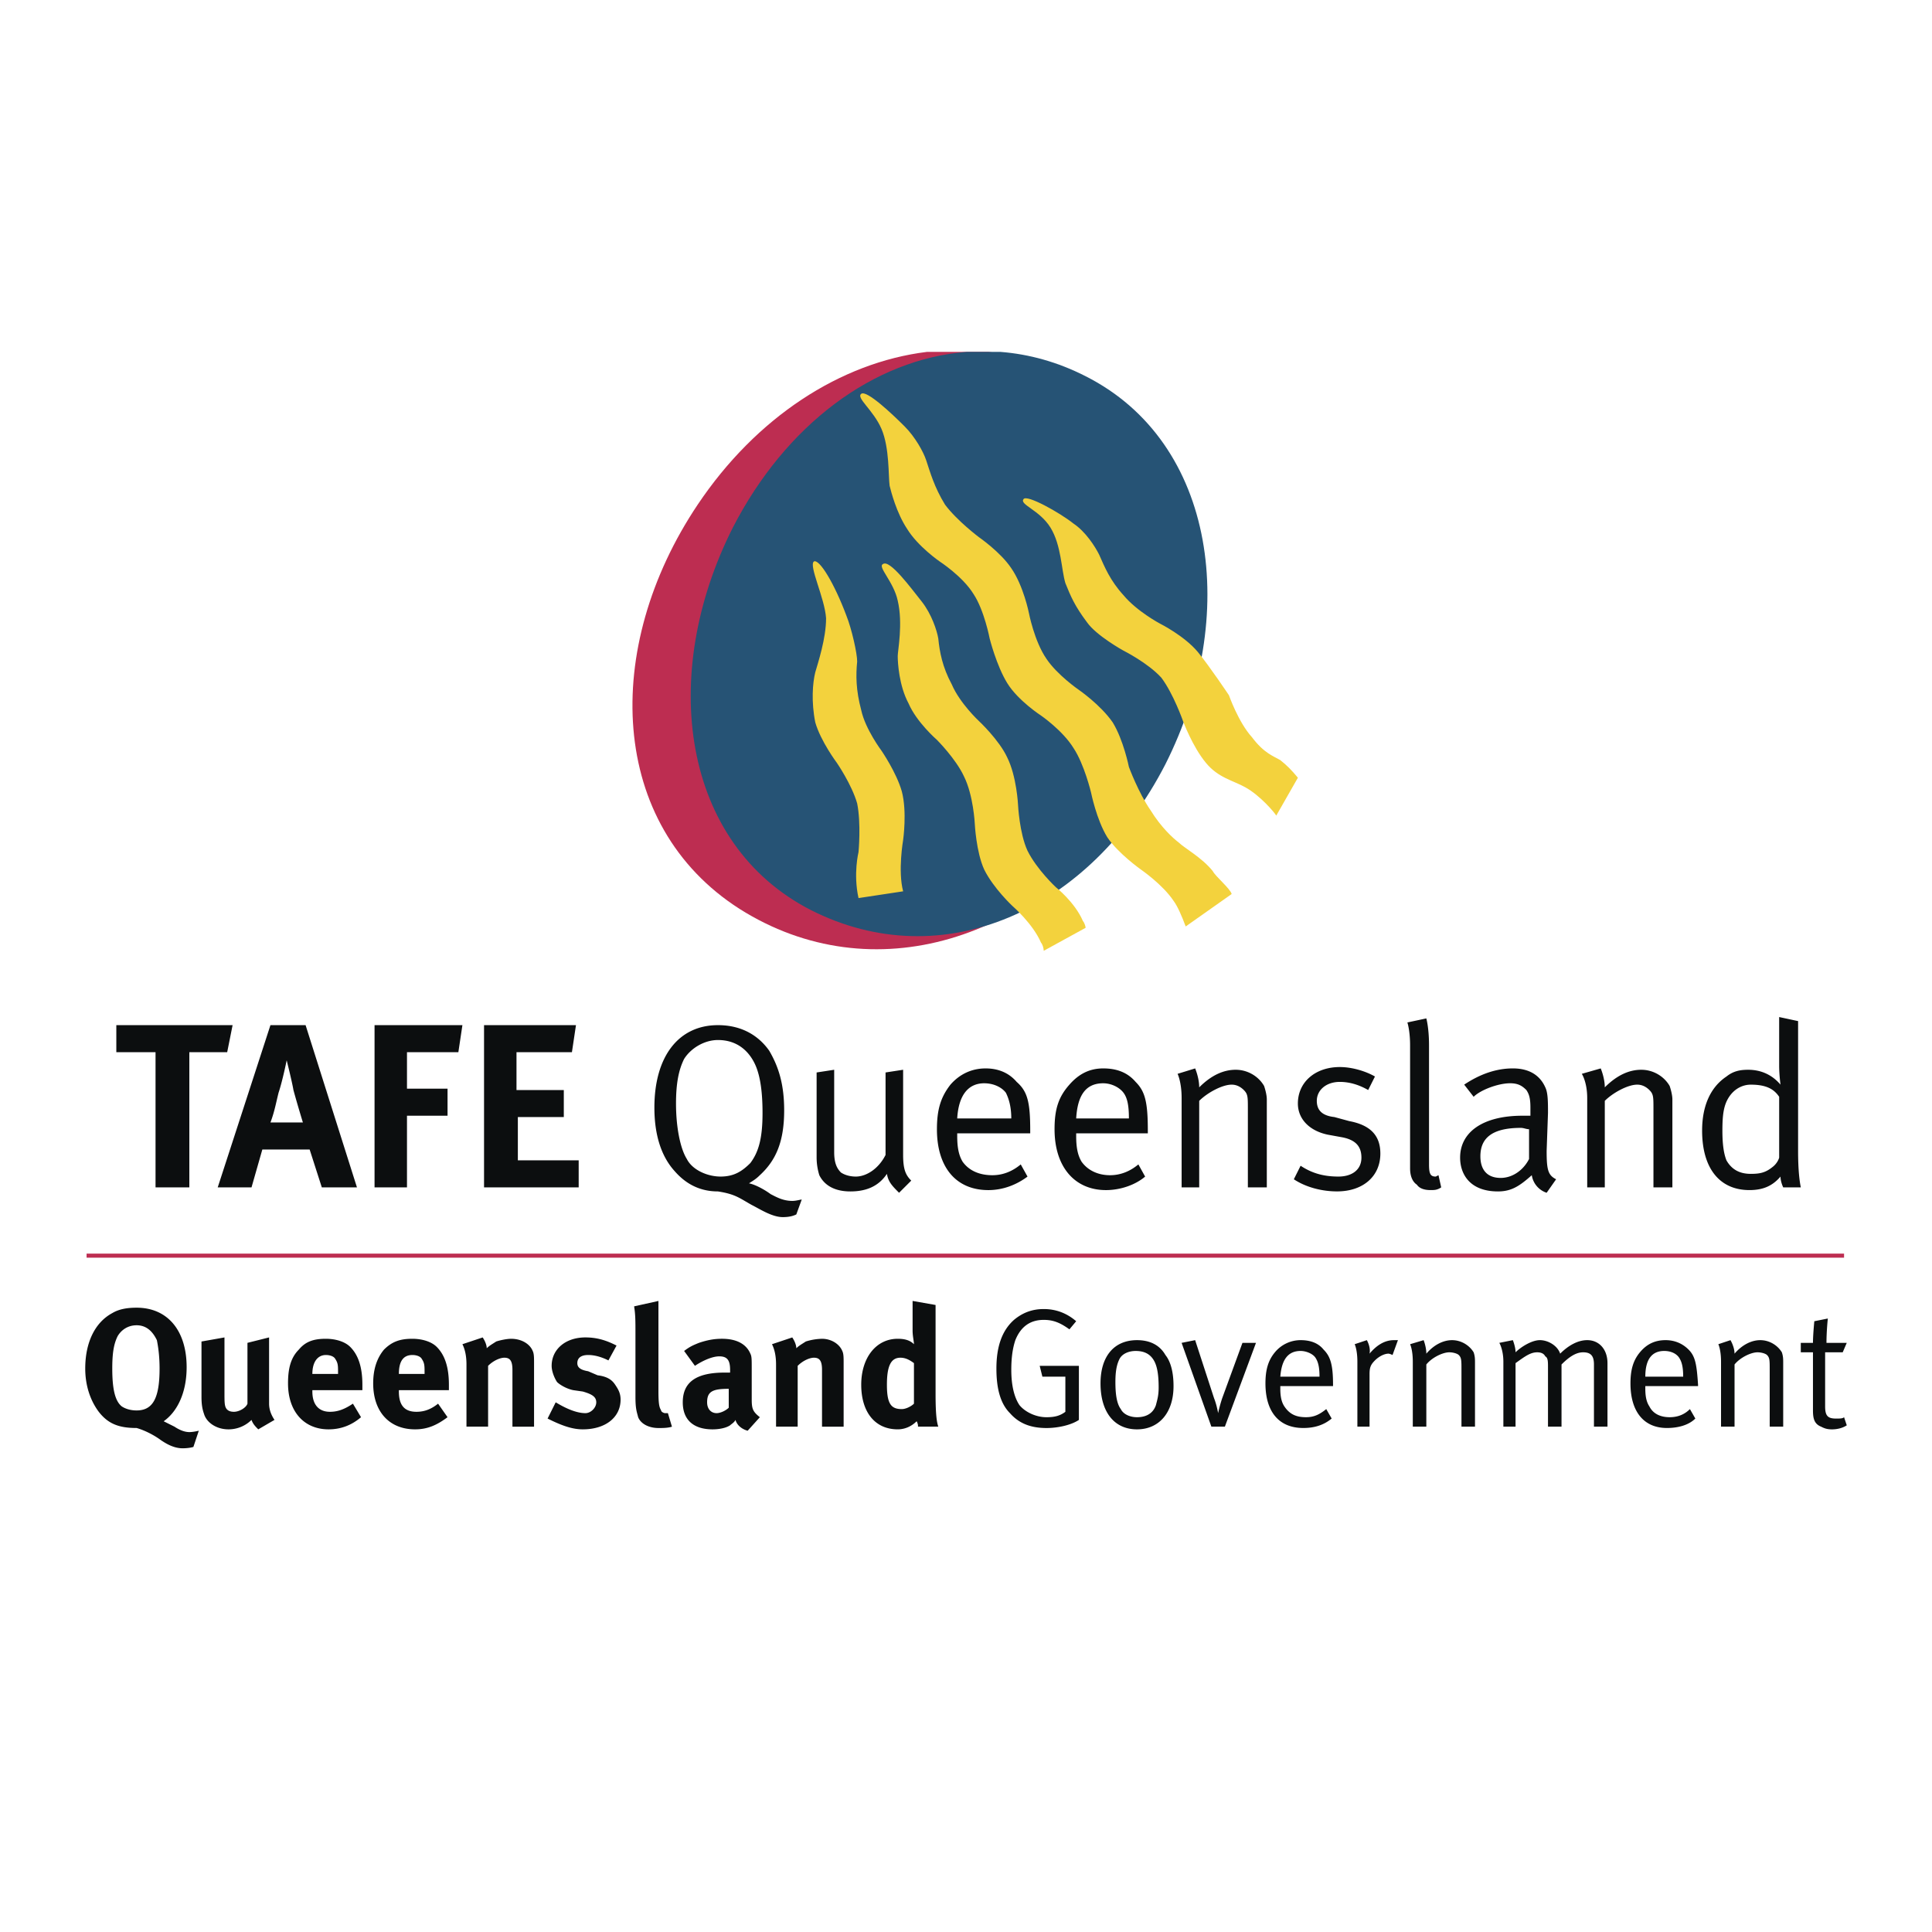
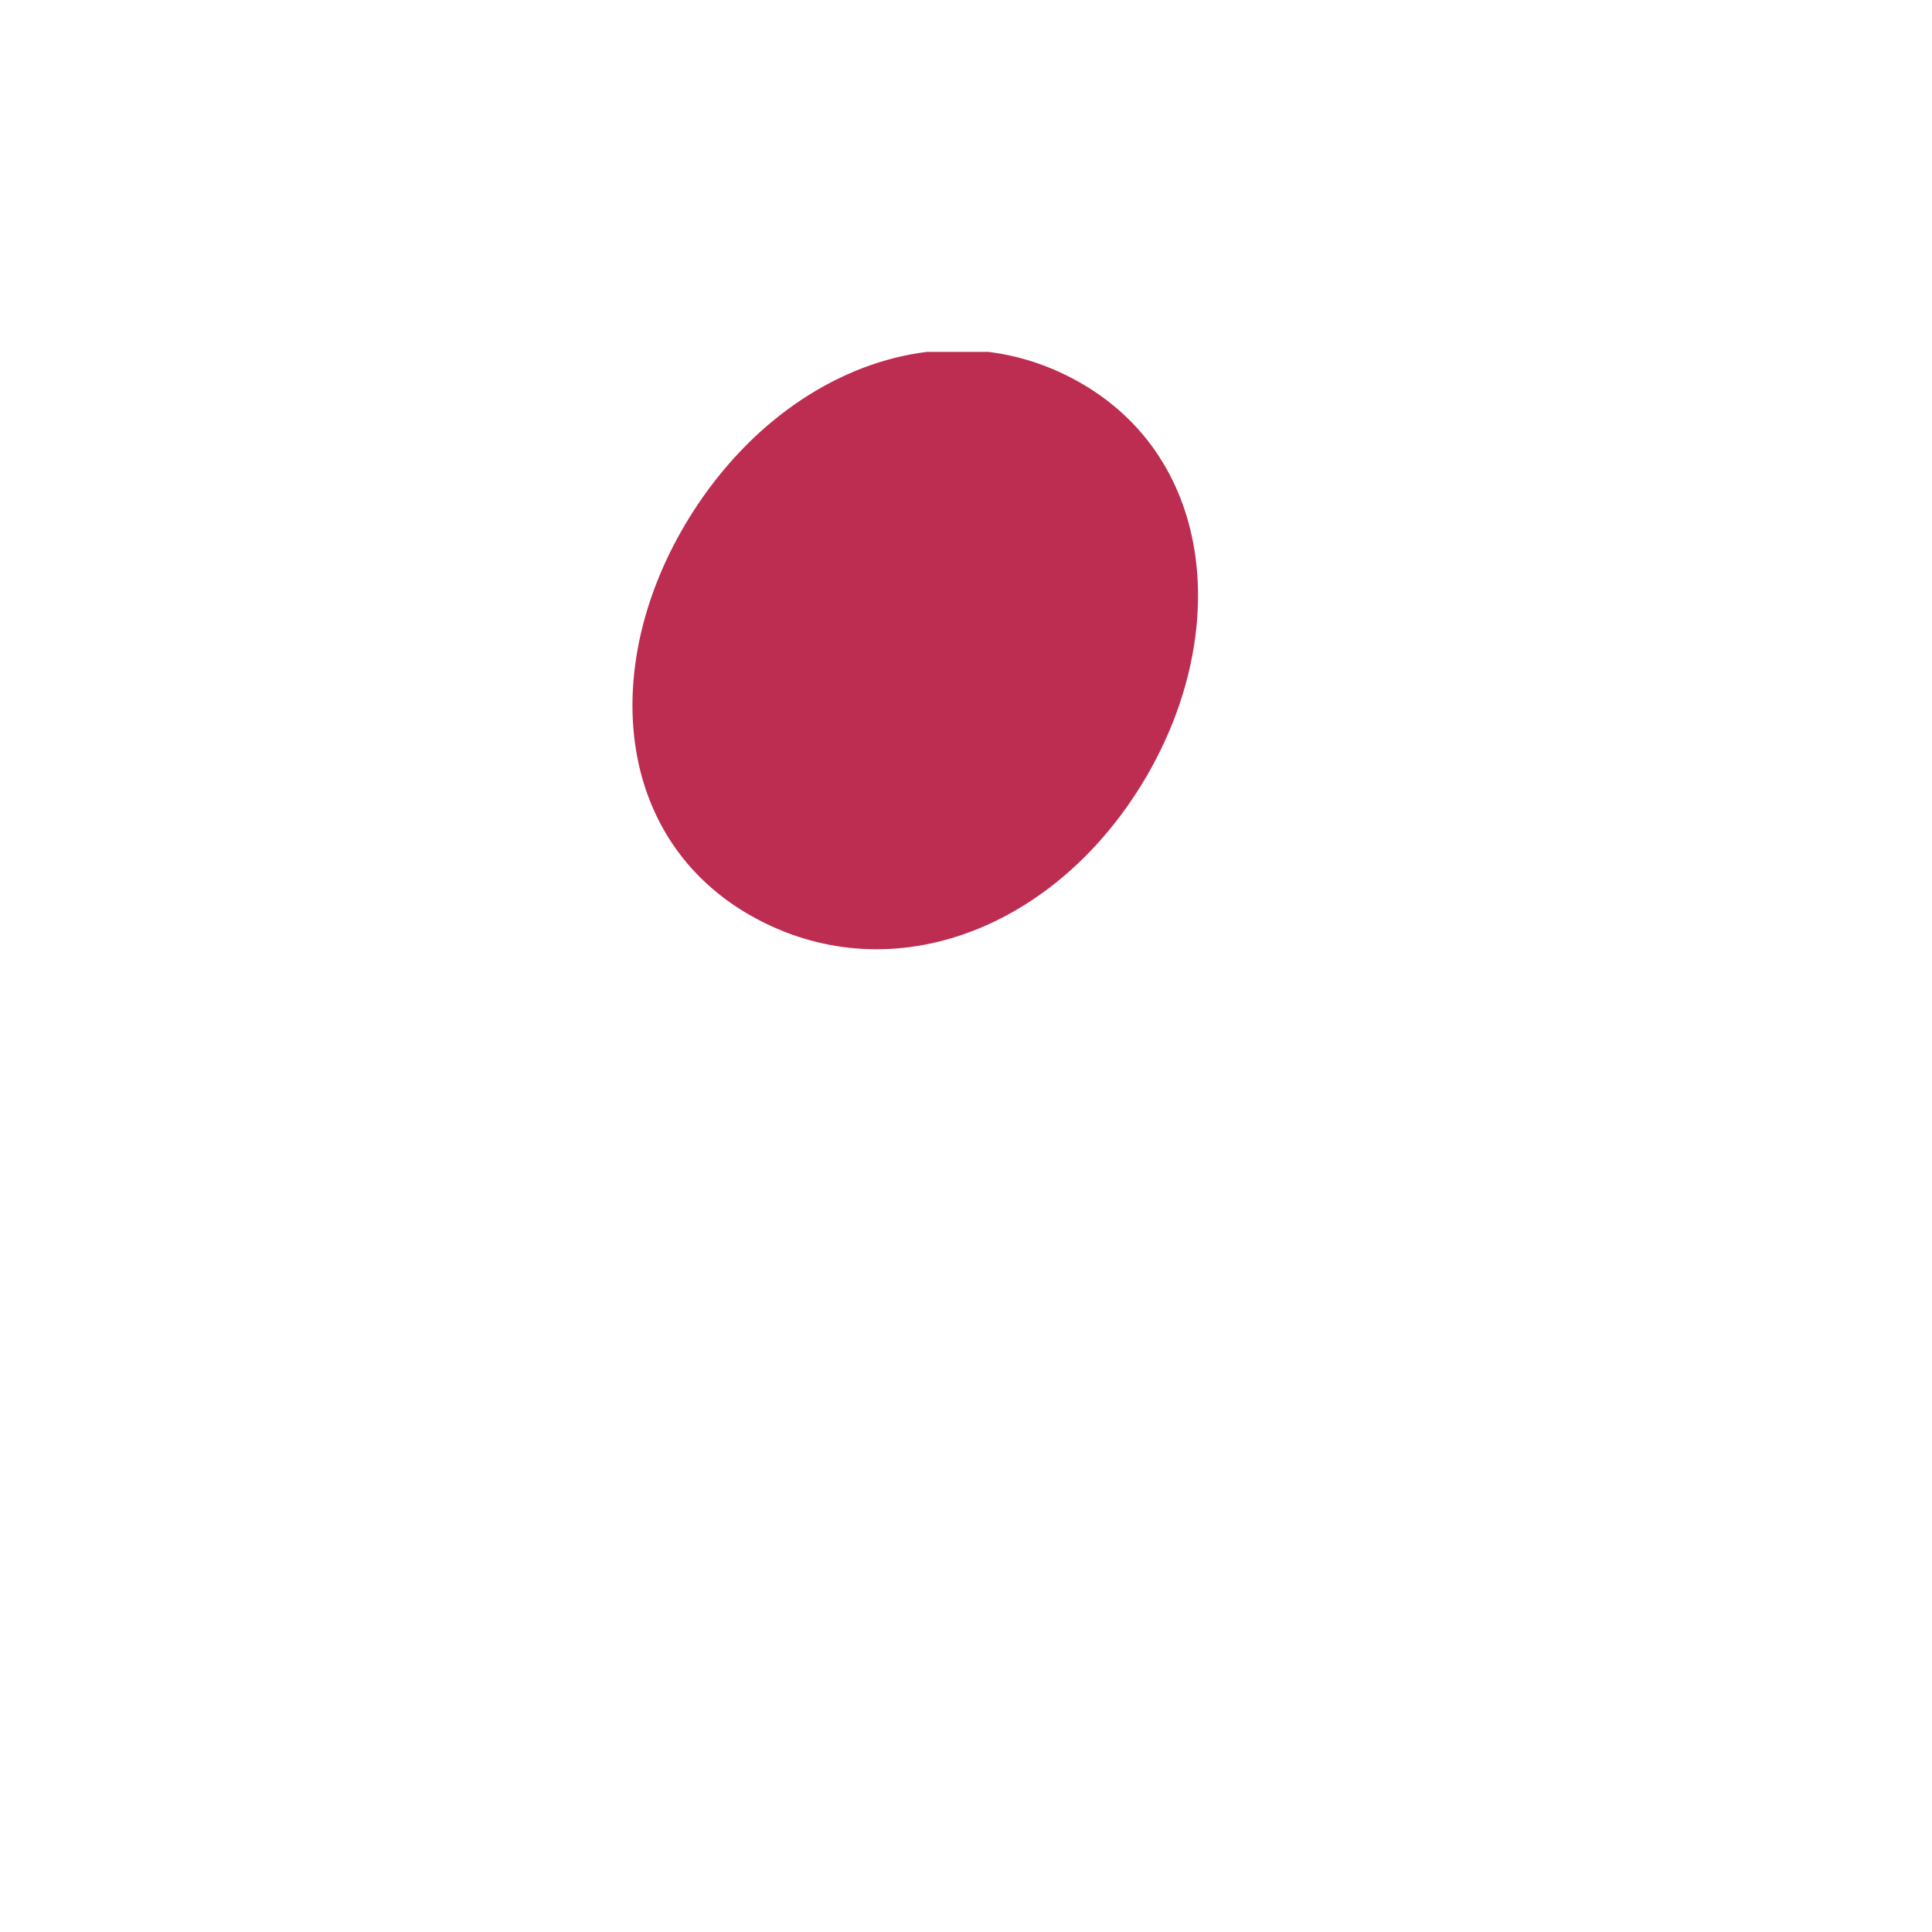
<svg xmlns="http://www.w3.org/2000/svg" width="2500" height="2500" viewBox="0 0 192.756 192.756">
  <g fill-rule="evenodd" clip-rule="evenodd">
-     <path fill="#fff" d="M0 0h192.756v192.756H0V0z" />
    <path d="M73.786 90.68c13.218 8.363 29.673 3.237 39.25-11.06 9.576-14.297 8.902-32.506-4.316-40.869-3.207-2.017-6.619-3.205-10.08-3.642h-6.171c-8.629 1.067-17.023 6.524-22.863 15.241-9.578 14.298-8.904 31.967 4.18 40.33z" fill="#bd2d51" />
-     <path d="M80.934 90.814c13.083 6.609 27.785.135 35.339-14.567 7.418-14.702 5.125-32.102-7.959-38.71-2.775-1.417-5.633-2.204-8.482-2.428h-3.399c-9.242.718-18.033 7.24-23.321 17.534-7.419 14.702-5.126 31.563 7.822 38.171z" fill="#265375" />
-     <path d="M85.655 89.601c-.54-2.428 0-4.586 0-4.586s.27-2.833-.135-4.855c-.539-1.888-2.023-4.046-2.023-4.046s-1.619-2.158-2.158-4.047c-.405-2.023-.27-3.911 0-4.99.27-.944 1.079-3.372 1.079-5.395-.135-2.023-1.753-5.26-1.214-5.665.54-.27 2.023 2.158 3.237 5.395.54 1.349 1.079 3.777 1.079 4.586-.135 1.349-.135 2.833.405 4.856.404 1.888 2.023 4.046 2.023 4.046s1.483 2.159 2.023 4.046c.54 2.023.135 4.856.135 4.856s-.539 3.102 0 5.125l-4.451.674zM127.332 81.373c-.135-.27-1.617-2.023-3.102-2.833-1.213-.675-2.697-.944-3.912-2.428-1.348-1.619-2.293-4.182-2.293-4.182s-.943-2.697-2.156-4.316c-1.35-1.484-3.777-2.698-3.777-2.698s-2.697-1.483-3.643-2.833c-1.213-1.619-1.617-2.562-2.158-3.912-.404-1.349-.404-3.776-1.482-5.53-1.08-1.753-3.104-2.293-2.697-2.833.27-.539 3.641 1.349 4.99 2.428 1.213.81 2.158 2.293 2.562 3.103.539 1.214 1.078 2.562 2.428 4.046 1.348 1.619 3.641 2.833 3.641 2.833s2.43 1.214 3.777 2.832c1.215 1.484 3.102 4.316 3.102 4.316s.945 2.697 2.293 4.181c1.215 1.619 2.158 1.888 2.834 2.293.674.54 1.078.944 1.752 1.753l-2.159 3.78zM118.297 92.433c-.406-1.079-.811-2.023-1.215-2.562-1.078-1.619-3.236-3.103-3.236-3.103s-2.293-1.619-3.373-3.237c-1.078-1.753-1.617-4.451-1.617-4.451s-.676-2.833-1.754-4.451c-1.08-1.753-3.238-3.237-3.238-3.237s-2.293-1.484-3.371-3.237c-1.08-1.754-1.754-4.451-1.754-4.451s-.539-2.832-1.619-4.451c-1.079-1.753-3.372-3.237-3.372-3.237s-2.158-1.484-3.237-3.237c-1.079-1.619-1.619-3.776-1.753-4.316-.135-.944 0-3.776-.809-5.665-.81-1.889-2.563-3.103-2.023-3.507.539-.405 3.102 2.023 4.315 3.237 1.08 1.08 1.889 2.563 2.158 3.373.405 1.213.81 2.697 1.889 4.451 1.214 1.619 3.373 3.237 3.373 3.237s2.158 1.484 3.236 3.103c1.215 1.753 1.754 4.451 1.754 4.451s.539 2.833 1.754 4.586c1.078 1.618 3.236 3.102 3.236 3.102s2.158 1.483 3.371 3.237c1.08 1.754 1.619 4.451 1.619 4.451s.945 2.563 2.158 4.316c1.08 1.753 2.293 2.832 2.832 3.237.541.54 2.293 1.484 3.373 2.833.27.54 1.754 1.753 1.889 2.293l-4.586 3.235zM104.133 94.861c0-.27-.135-.675-.27-.81-.809-1.888-2.832-3.642-2.832-3.642s-1.889-1.753-2.832-3.642c-.809-1.753-.945-4.586-.945-4.586s-.135-2.832-1.078-4.721c-.81-1.753-2.698-3.642-2.698-3.642s-2.023-1.754-2.833-3.642c-.944-1.753-1.079-4.046-1.079-4.72 0-.54.539-3.237 0-5.53-.405-1.889-2.023-3.372-1.484-3.642.674-.54 2.833 2.427 3.912 3.776.944 1.214 1.483 2.833 1.618 3.642.135 1.349.405 2.833 1.349 4.586.809 1.888 2.698 3.642 2.698 3.642s2.023 1.889 2.832 3.642c.943 1.889 1.078 4.721 1.078 4.721s.135 2.833.945 4.586c.943 1.889 2.832 3.642 2.832 3.642s1.889 1.484 2.697 3.372c.135.135.27.54.27.674l-4.18 2.294z" fill="#f3d23d" />
-     <path fill="#bd2d51" d="M8.639 125.074h175.343v.405H8.639v-.405z" />
-     <path d="M18.215 144.496c-.944 0-1.753-.539-2.158-.809-.539-.404-1.483-.945-2.428-1.215-1.753 0-2.833-.404-3.776-1.617-.81-1.08-1.349-2.562-1.349-4.316 0-2.562.944-4.586 2.698-5.531.674-.404 1.484-.539 2.428-.539 3.102 0 4.991 2.293 4.991 5.936 0 2.562-.944 4.451-2.293 5.395l1.079.539c.405.27.944.541 1.484.541.404 0 .943-.137.943-.137l-.539 1.619c-.001-.001-.405.134-1.08.134zm-6.474-11.195c-.405.811-.54 1.754-.54 3.238 0 2.023.27 3.236.944 3.775.404.271.944.406 1.483.406 1.619 0 2.293-1.215 2.293-4.182 0-1.215-.135-2.158-.27-2.832-.27-.541-.81-1.484-2.023-1.484-.808.001-1.482.405-1.887 1.079zM25.094 141.664a3.257 3.257 0 0 1-2.293.943c-1.214 0-2.158-.674-2.428-1.482-.135-.404-.27-.811-.27-1.754v-5.529l2.293-.406v5.531c0 .809 0 1.213.135 1.482.135.271.404.406.809.406.54 0 1.214-.406 1.349-.811v-6.068l2.158-.541v6.609c0 .676.27 1.215.54 1.619l-1.619.943c-.269-.268-.539-.538-.674-.942zM28.736 138.021c0-1.482.27-2.562 1.079-3.371.674-.809 1.483-1.08 2.698-1.08.944 0 1.888.271 2.428.811.809.809 1.214 2.023 1.214 3.775v.541h-4.991v.135c0 1.348.675 2.023 1.753 2.023.81 0 1.484-.27 2.293-.811l.809 1.35c-.943.809-2.023 1.213-3.236 1.213-2.429 0-4.047-1.752-4.047-4.586zm2.428-.943h2.563v-.135c0-.674 0-.943-.27-1.35-.135-.27-.54-.404-.944-.404-.809 0-1.349.674-1.349 1.889zM37.233 138.021c0-1.482.405-2.562 1.079-3.371.81-.809 1.619-1.08 2.833-1.08.944 0 1.888.271 2.428.811.809.809 1.214 2.023 1.214 3.775v.541h-4.991v.135c0 1.348.54 2.023 1.753 2.023.81 0 1.484-.27 2.158-.811l.944 1.35c-1.079.809-2.023 1.213-3.237 1.213-2.562 0-4.181-1.752-4.181-4.586zm2.563-.943h2.563v-.135c0-.674 0-.943-.27-1.35-.135-.27-.54-.404-.944-.404-.944 0-1.349.674-1.349 1.889zM51.126 142.338v-5.664c0-.945-.27-1.215-.809-1.215-.405 0-1.079.27-1.619.811v6.068H46.54v-6.203c0-.811-.135-1.484-.405-2.023l2.023-.676c.27.406.404.811.404 1.08.27-.27.54-.404.944-.674.405-.135 1.079-.271 1.484-.271 1.079 0 1.888.541 2.158 1.215.135.27.135.674.135 1.215v6.338h-2.157v-.001zM54.633 141.529l.809-1.619c.675.404 1.889 1.08 2.968 1.08.54 0 1.079-.541 1.079-1.08s-.405-.809-1.349-1.078l-.944-.135c-.675-.135-1.349-.541-1.619-.811-.27-.404-.539-1.078-.539-1.617 0-1.619 1.349-2.834 3.372-2.834 1.349 0 2.292.406 3.102.811l-.81 1.482c-.809-.404-1.483-.539-2.023-.539-.674 0-1.079.27-1.079.811 0 .404.27.674 1.079.809l.944.404c1.079.135 1.483.539 1.753.943.27.406.54.811.54 1.484 0 1.754-1.484 2.967-3.777 2.967-1.078 0-2.158-.404-3.506-1.078zM63.669 141.395c-.135-.539-.27-.809-.27-2.023v-6.34c0-1.213 0-1.889-.135-2.697l2.428-.539V138.833c0 1.482.135 1.617.27 1.889 0 .135.27.27.405.27h.27l.404 1.348c-.404.135-.944.135-1.349.135-.943-.002-1.753-.407-2.023-1.08zM73.381 141.664c-.135.27-.405.404-.54.539-.405.27-1.08.404-1.753.404-1.889 0-2.968-.943-2.968-2.697 0-2.023 1.349-2.967 4.182-2.967h.54v-.27c0-.945-.27-1.35-1.08-1.35-.674 0-1.618.404-2.428.945l-1.079-1.484c.54-.404.81-.539 1.484-.809.809-.27 1.483-.406 2.292-.406 1.484 0 2.428.541 2.833 1.484.136.271.136.541.136 1.486V139.641c0 .945.135 1.215.81 1.754l-1.214 1.348c-.541-.136-1.08-.54-1.215-1.079zm-2.832-1.754c0 .676.404 1.08.944 1.08.405 0 .944-.27 1.214-.541v-1.887c-1.619 0-2.158.27-2.158 1.348zM82.013 142.338v-5.664c0-.945-.27-1.215-.809-1.215-.405 0-1.079.27-1.619.811v6.068h-2.158v-6.203c0-.811-.135-1.484-.405-2.023l2.023-.676c.27.406.405.811.405 1.08.27-.27.539-.404.944-.674a5.786 5.786 0 0 1 1.618-.271c.944 0 1.753.541 2.023 1.215.135.27.135.674.135 1.215v6.338h-2.157v-.001zM85.925 138.156c0-2.697 1.483-4.586 3.642-4.586.674 0 1.214.137 1.618.541 0-.27-.135-.811-.135-1.35v-2.967l2.293.404v8.902c0 2.158.135 2.832.27 3.236H91.59c0-.135 0-.27-.135-.539-.539.539-1.214.809-1.888.809-2.293.001-3.642-1.751-3.642-4.45zm2.563 0c0 1.889.404 2.43 1.483 2.43.405 0 .944-.271 1.214-.541V136c-.54-.406-.944-.541-1.349-.541-.944 0-1.348.811-1.348 2.697zM100.762 140.99c-.943-.945-1.35-2.428-1.35-4.451 0-2.158.541-3.777 1.754-4.855.811-.676 1.754-1.08 2.967-1.08 1.215 0 2.293.404 3.238 1.215l-.674.809c-.945-.674-1.619-.943-2.564-.943-1.348 0-2.293.674-2.832 2.023-.27.809-.404 1.752-.404 2.967 0 1.482.27 2.697.809 3.506.541.676 1.619 1.215 2.699 1.215.809 0 1.348-.135 1.887-.539v-3.508h-2.293l-.27-1.078h3.912v5.395c-.809.539-2.158.809-3.236.809-1.485-.002-2.7-.407-3.643-1.485zM109.799 138.021c0-2.697 1.348-4.314 3.641-4.314 1.35 0 2.293.539 2.834 1.482.539.674.809 1.754.809 3.104 0 2.697-1.484 4.314-3.643 4.314-2.294 0-3.641-1.752-3.641-4.586zm1.889-2.427c-.27.541-.404 1.215-.404 2.293 0 1.215.135 2.158.539 2.699.27.539.943.809 1.617.809.945 0 1.619-.404 1.889-1.215.135-.539.27-.943.27-1.752 0-1.215-.135-2.023-.404-2.564-.404-.809-1.078-1.078-1.889-1.078-.675-.001-1.349.269-1.618.808zM120.859 142.338l-2.969-8.361 1.35-.27 1.889 5.799c.27.674.404 1.484.404 1.484s.135-.676.404-1.484l2.023-5.529h1.35l-3.104 8.361h-1.347zM126.254 138.021c0-1.348.27-2.293.943-3.102a3.325 3.325 0 0 1 2.564-1.213c.943 0 1.752.27 2.293.943.674.674.943 1.484.943 3.506v.137h-5.26v.27c0 .809.135 1.348.404 1.752.539.811 1.213 1.08 2.158 1.08.809 0 1.348-.27 2.023-.809l.539.943c-.809.674-1.754.943-2.832.943-2.425.002-3.775-1.616-3.775-4.45zm1.484-.673h3.91c0-.943-.135-1.484-.404-1.889s-.943-.674-1.482-.674c-1.215 0-1.889.809-2.024 2.563zM135.426 142.338v-6.475c0-1.213-.27-1.752-.27-1.752l1.213-.404s.406.674.271 1.348c.674-.809 1.482-1.348 2.428-1.348h.404l-.539 1.482s-.271-.135-.406-.135c-.404 0-.943.27-1.348.674-.404.406-.539.676-.539 1.35v5.26h-1.214zM145.811 142.338v-5.664c0-.945 0-1.215-.27-1.484-.135-.135-.539-.27-.943-.27-.674 0-1.754.539-2.293 1.215v6.203h-1.35v-6.475c0-1.213-.27-1.752-.27-1.752l1.35-.404s.27.674.27 1.348c.809-.943 1.754-1.348 2.562-1.348.943 0 1.754.539 2.158 1.213.135.404.135.674.135 1.08v6.338h-1.349zM159.029 142.338v-6.203c0-.811-.27-1.215-1.078-1.215-.676 0-1.35.404-2.158 1.215v6.203h-1.35v-5.934c0-.541 0-.945-.27-1.08-.135-.27-.404-.404-.809-.404-.676 0-1.215.404-2.158 1.08v6.338h-1.215v-6.475c0-1.213-.404-1.887-.404-1.887l1.35-.27s.27.674.27 1.213c.539-.539 1.619-1.213 2.428-1.213s1.754.539 2.023 1.348c.809-.809 1.754-1.348 2.697-1.348 1.213 0 2.023.943 2.023 2.293v6.338h-1.349v.001zM162.672 138.021c0-1.348.27-2.293.943-3.102s1.484-1.213 2.562-1.213c.811 0 1.619.27 2.293.943.676.674.811 1.484.945 3.506v.137h-5.262v.27c0 .809.135 1.348.406 1.752.404.811 1.213 1.08 2.021 1.08.811 0 1.484-.27 2.023-.809l.541.943c-.676.674-1.754.943-2.834.943-2.29.002-3.638-1.616-3.638-4.45zm1.482-.673h3.777c0-.943-.135-1.484-.404-1.889s-.809-.674-1.484-.674c-1.213 0-1.889.809-1.889 2.563zM176.564 142.338v-5.664c0-.945 0-1.215-.27-1.484-.135-.135-.541-.27-.945-.27-.674 0-1.754.539-2.293 1.215v6.203h-1.348v-6.475c0-1.213-.27-1.752-.27-1.752l1.213-.404s.404.674.404 1.348c.811-.943 1.754-1.348 2.562-1.348.945 0 1.754.539 2.158 1.213.135.404.135.674.135 1.08v6.338h-1.346zM181.689 142.338c-.674-.27-.809-.809-.809-1.617v-5.801h-1.215v-.943h1.215c0-.811.135-2.158.135-2.158l1.348-.27s-.135 1.213-.135 2.428h2.023l-.404.943h-1.754v5.395c0 .945.27 1.215 1.08 1.215.404 0 .674 0 .809-.135l.27.809c-.404.27-.943.404-1.484.404-.539-.001-.809-.135-1.079-.27zM15.518 118.465v-13.488h-3.912v-2.698h11.6l-.539 2.698H18.89v13.488h-3.372zM32.108 118.465l-1.214-3.777h-4.721l-1.079 3.777h-3.372l5.26-16.186h3.507l5.125 16.186h-3.506zm-4.316-9.442c-.27 1.078-.404 1.889-.809 2.967h3.237s-.54-1.754-.944-3.236c-.135-.811-.674-2.969-.674-2.969s-.406 2.024-.81 3.238zM37.369 118.465v-16.186h8.766l-.404 2.698h-5.126v3.642h4.047v2.697h-4.047v7.149h-3.236zM48.293 118.465v-16.186h9.172l-.404 2.698h-5.53v3.777h4.72v2.697h-4.585v4.317h6.069v2.697h-9.442zM75 120.219c-1.214-.676-1.618-1.08-3.372-1.35-2.023 0-3.372-.943-4.316-2.023-1.349-1.482-2.023-3.641-2.023-6.338 0-5.127 2.428-8.229 6.339-8.229 2.563 0 4.182 1.213 5.125 2.562.944 1.619 1.484 3.373 1.484 5.936 0 3.102-.809 4.99-2.428 6.473-.405.406-.675.541-1.079.811.674.135 1.618.674 2.158 1.078.54.27 1.214.676 2.158.676.405 0 .809-.137.944-.137l-.539 1.484c-.27.135-.674.27-1.349.27-1.079 0-2.293-.809-3.102-1.213zm-6.745-14.569c-.539 1.08-.809 2.428-.809 4.451 0 2.293.404 4.451 1.079 5.531.54 1.078 2.023 1.754 3.372 1.754s2.158-.541 2.967-1.35c.81-1.08 1.214-2.428 1.214-4.99 0-2.293-.27-3.912-.81-4.99-.539-1.08-1.618-2.293-3.642-2.293-1.347.001-2.696.809-3.371 1.887zM88.488 117.115c-.81 1.215-2.023 1.754-3.642 1.754-1.483 0-2.563-.539-3.102-1.619a5.97 5.97 0 0 1-.27-1.752V107l1.753-.27v8.227c0 1.08.27 1.619.675 2.023.404.27.944.406 1.483.406 1.079 0 2.293-.811 2.967-2.158V107l1.753-.27v8.498c0 1.482.27 2.021.81 2.562l-1.214 1.213c-.674-.673-1.078-1.077-1.213-1.888zM93.478 112.664c0-2.021.405-3.236 1.349-4.449.944-1.08 2.158-1.619 3.507-1.619 1.213 0 2.293.404 3.102 1.348 1.08.945 1.35 2.023 1.35 4.857v.27h-7.284v.27c0 1.078.135 1.889.539 2.562.675.943 1.754 1.348 2.967 1.348 1.08 0 2.023-.404 2.832-1.078l.676 1.215c-1.08.809-2.428 1.348-3.912 1.348-3.238-.002-5.126-2.295-5.126-6.072zm2.023-1.078h5.395c0-1.215-.27-2.023-.539-2.562-.404-.539-1.215-.945-2.158-.945-1.618-.001-2.563 1.214-2.698 3.507zM105.213 112.664c0-2.021.404-3.236 1.484-4.449.943-1.08 2.021-1.619 3.371-1.619s2.428.404 3.236 1.348c.945.945 1.215 2.023 1.215 4.857v.27h-7.148v.27c0 1.078.135 1.889.539 2.562.674.943 1.754 1.348 2.832 1.348 1.08 0 2.023-.404 2.834-1.078l.674 1.215c-.945.809-2.428 1.348-3.912 1.348-3.102-.002-5.125-2.295-5.125-6.072zm2.158-1.078h5.26c0-1.215-.135-2.023-.539-2.562s-1.215-.945-2.023-.945c-1.755-.001-2.563 1.214-2.698 3.507zM124.5 118.465v-7.822c0-1.215 0-1.484-.404-1.889-.27-.27-.674-.539-1.213-.539-.945 0-2.428.809-3.238 1.617v8.633h-1.754v-8.902c0-1.619-.404-2.428-.404-2.428l1.754-.539s.404.943.404 1.889c1.215-1.215 2.428-1.754 3.643-1.754 1.213 0 2.293.674 2.832 1.619.135.404.27.943.27 1.348v8.768h-1.89v-.001zM129.086 117.656l.676-1.35c1.213.809 2.428 1.08 3.775 1.08 1.35 0 2.293-.676 2.293-1.889 0-1.08-.539-1.754-1.889-2.023l-1.482-.27c-1.889-.404-2.969-1.619-2.969-3.104 0-2.158 1.754-3.641 4.182-3.641 1.215 0 2.562.404 3.508.943l-.676 1.35c-.943-.539-1.887-.811-2.832-.811-1.348 0-2.293.811-2.293 1.889 0 .945.539 1.484 1.754 1.619l1.484.404c2.158.404 3.102 1.484 3.102 3.238 0 2.293-1.754 3.775-4.316 3.775-1.485.003-3.102-.401-4.317-1.21zM141.361 118.195c-.406-.27-.676-.809-.676-1.619v-12.273c0-1.484-.27-2.293-.27-2.293l1.889-.404s.27.943.27 2.697v11.869c0 .943.135 1.215.674 1.215l.27-.137.271 1.215c-.406.27-.676.27-1.08.27-.539-.001-1.078-.135-1.348-.54zM152.826 117.25c-1.215 1.08-2.023 1.619-3.373 1.619-2.832 0-3.777-1.754-3.777-3.371 0-2.562 2.293-4.182 6.205-4.182h.809v-.809c0-.945-.135-1.35-.404-1.754-.404-.404-.809-.676-1.617-.676-1.215 0-2.969.676-3.643 1.35l-.943-1.213c1.617-1.08 3.236-1.619 4.855-1.619 1.617 0 2.697.674 3.236 1.889.27.539.27 1.482.27 2.562l-.135 3.775c0 1.889.135 2.428.945 2.834l-.945 1.348a2.195 2.195 0 0 1-1.483-1.753zm-5.127-1.887c0 1.348.676 2.158 2.023 2.158 1.215 0 2.293-.811 2.832-1.889v-2.969c-.27 0-.539-.135-.809-.135-2.966.001-4.046 1.081-4.046 2.835zM164.965 118.465v-7.822c0-1.215 0-1.484-.404-1.889-.271-.27-.676-.539-1.215-.539-.943 0-2.428.809-3.236 1.617v8.633h-1.754v-8.902c0-1.619-.539-2.428-.539-2.428l1.887-.539s.406.943.406 1.889c1.213-1.215 2.428-1.754 3.641-1.754 1.215 0 2.293.674 2.832 1.619.137.404.271.943.271 1.348v8.768h-1.889v-.001zM169.82 112.801c0-2.43.809-4.316 2.428-5.396.674-.539 1.348-.674 2.158-.674 1.348 0 2.428.539 3.236 1.484 0 0-.135-.945-.135-1.889v-4.855l1.889.404v12.947c0 1.889.135 2.969.27 3.643h-1.754s-.27-.539-.27-1.078c-.809.943-1.754 1.348-3.102 1.348-2.966-.001-4.72-2.159-4.72-5.934zm2.698-3.373c-.539.809-.674 1.754-.674 3.373 0 1.348.135 2.293.404 2.967.539.943 1.348 1.348 2.428 1.348.943 0 1.484-.135 2.158-.674.539-.404.674-.943.674-.943v-6.07c-.539-.809-1.348-1.213-2.832-1.213-.809-.001-1.619.403-2.158 1.212z" fill="#0c0e0f" />
  </g>
</svg>